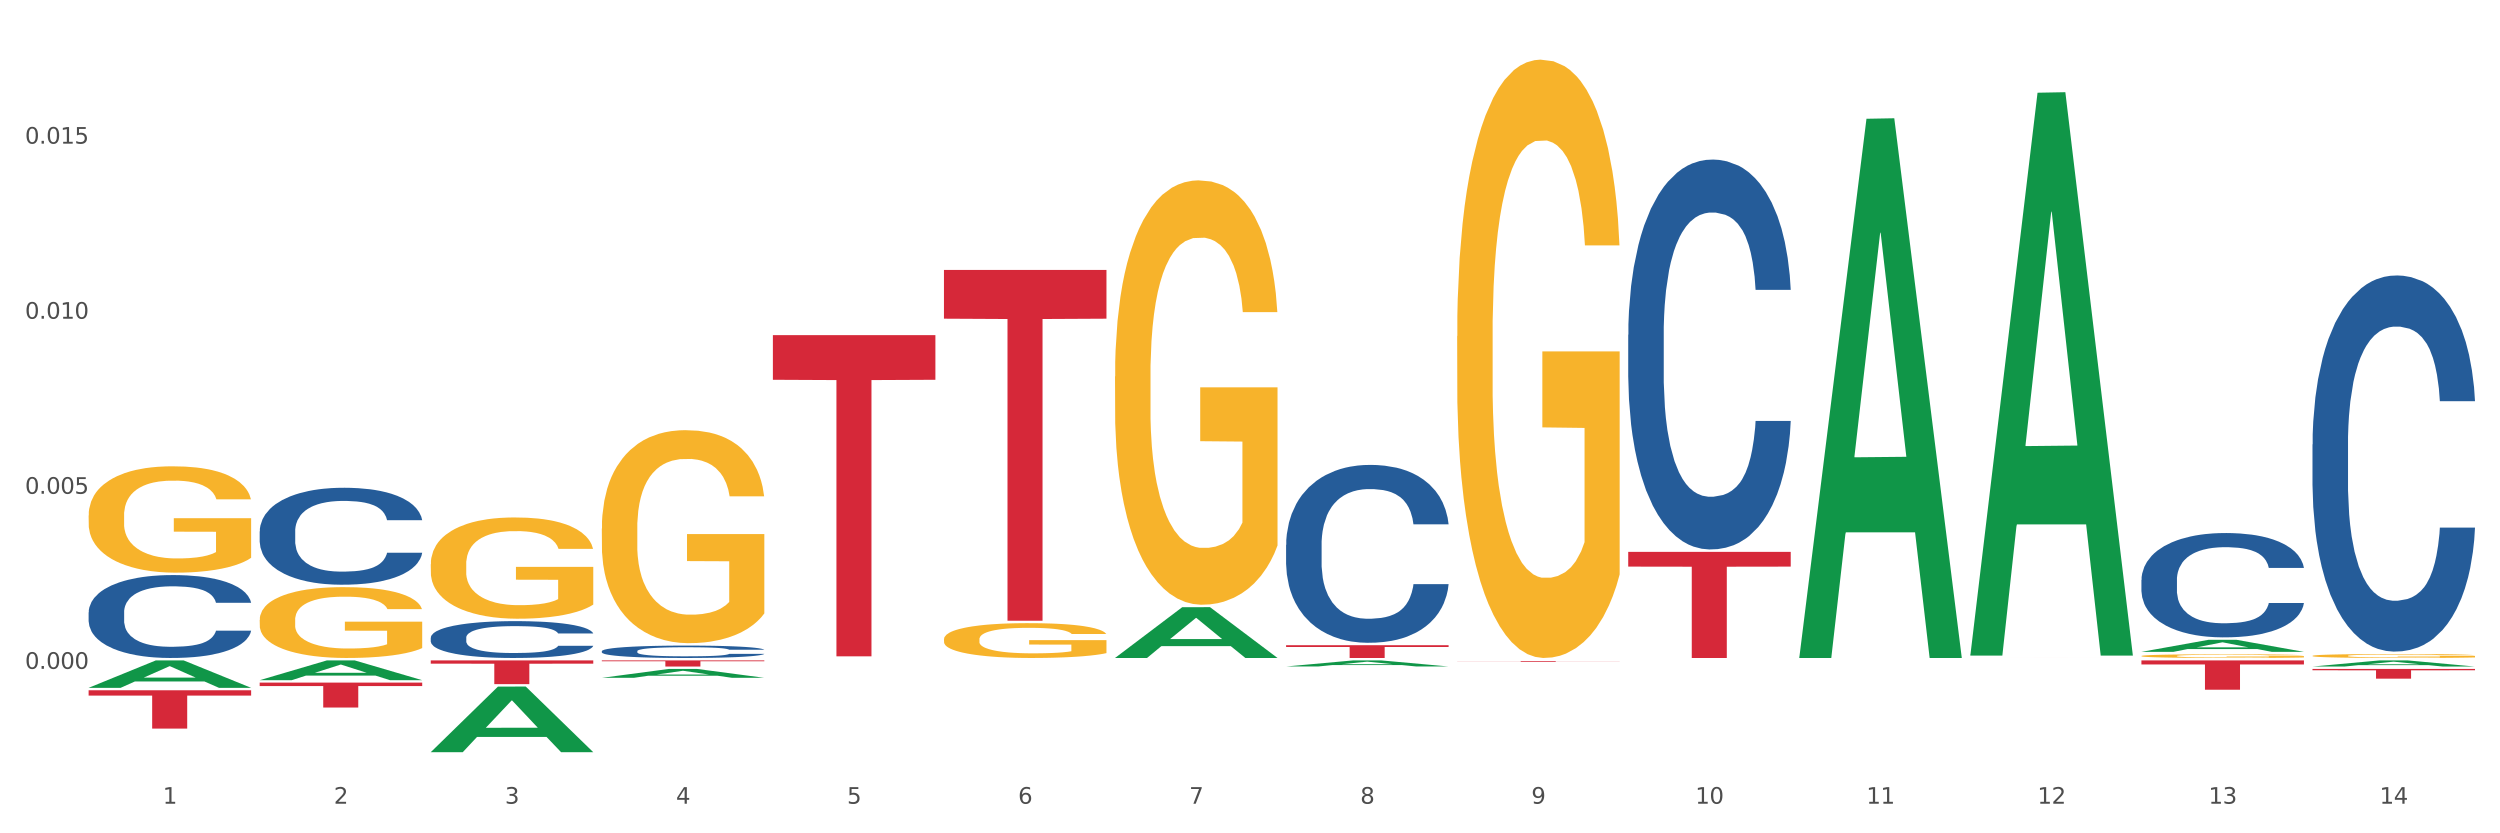
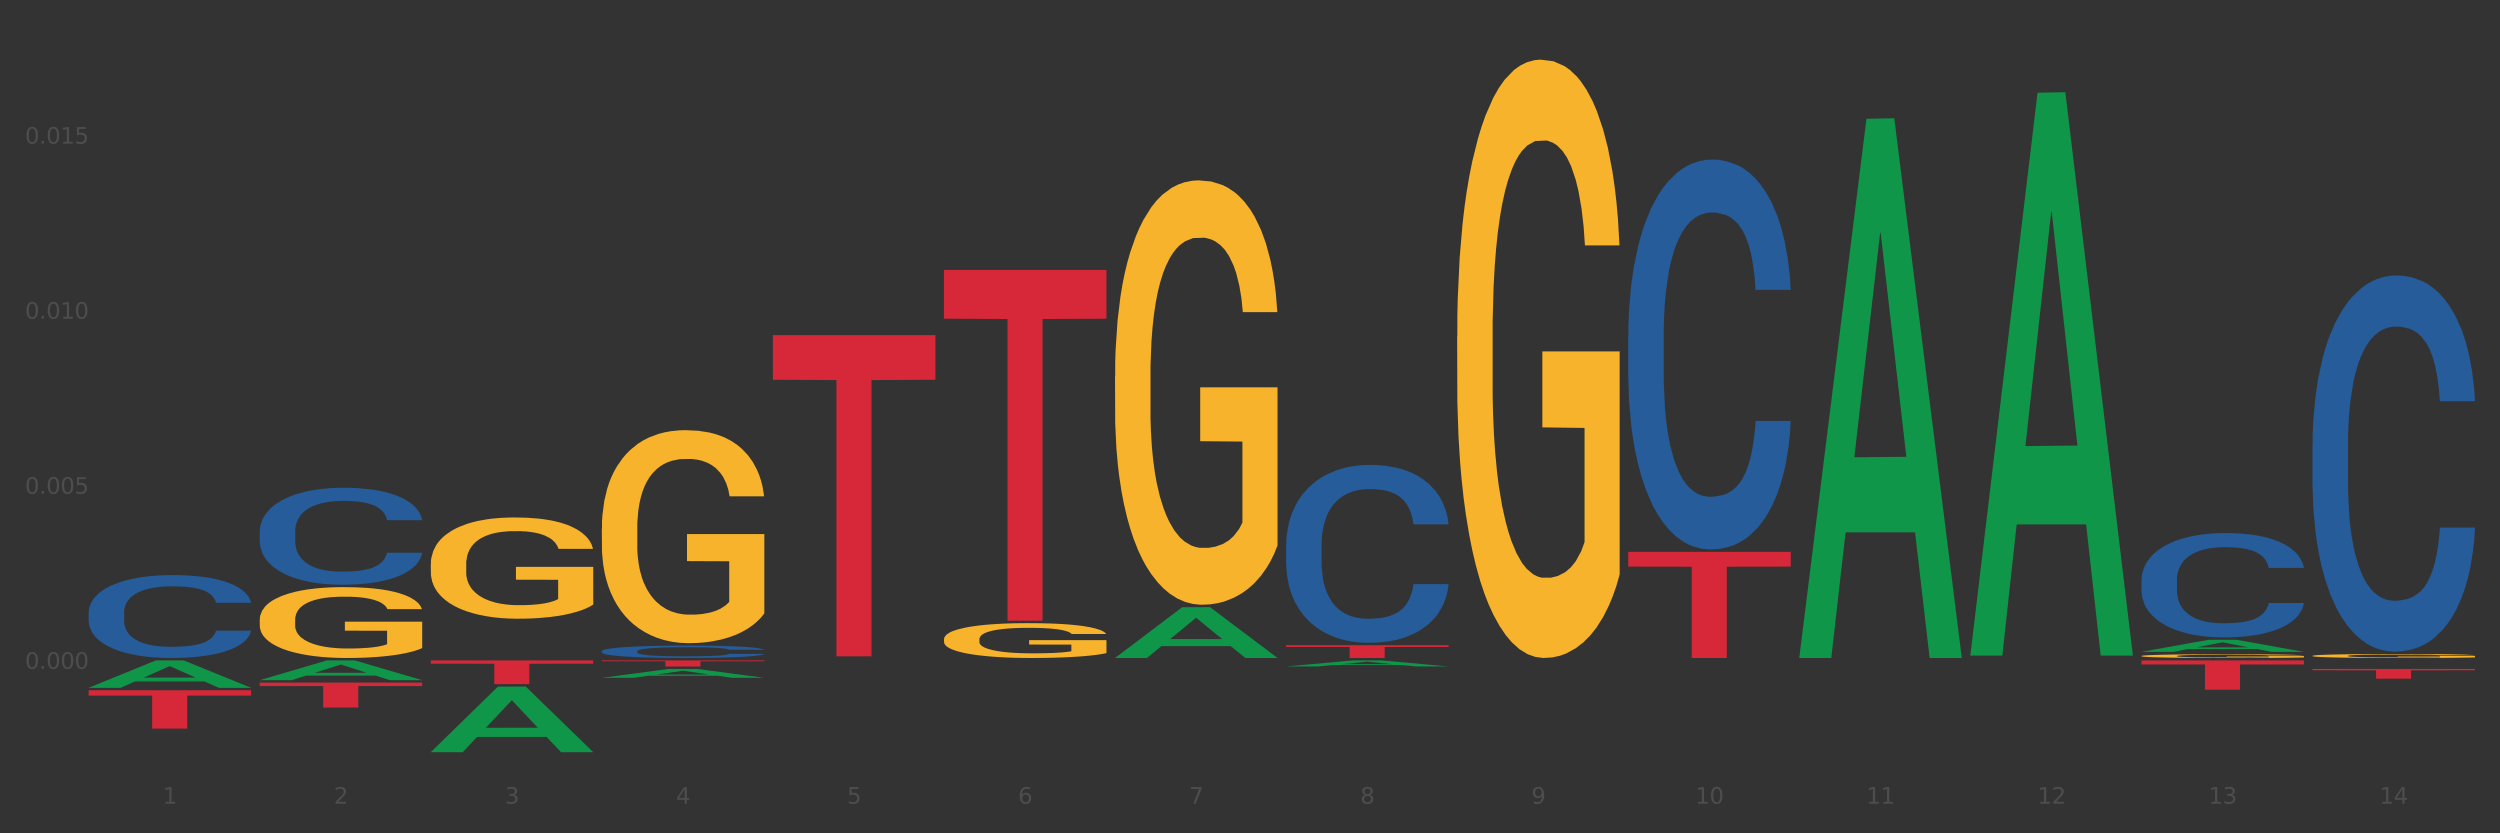
<svg xmlns="http://www.w3.org/2000/svg" xmlns:xlink="http://www.w3.org/1999/xlink" width="1080pt" height="360pt" viewBox="0 0 1080 360" version="1.1">
  <rect x="0" y="0" width="1080" height="360" fill="#333333" stroke="none" />
  <defs>
    <style type="text/css">*{stroke-linejoin: round; stroke-linecap: butt}</style>
  </defs>
  <g id="figure_1">
    <g id="patch_1">
-       <path d="M 0 360  L 1080 360  L 1080 0  L 0 0  z " style="fill: #ffffff; stroke: #ffffff; stroke-linejoin: miter" />
-     </g>
+       </g>
    <g id="axes_1">
      <g id="matplotlib.axis_1">
        <g id="xtick_1">
          <g id="text_1">
            <g style="fill: #4d4d4d" transform="translate(70.332 347.204) scale(0.096 -0.096)">
              <defs>
                <path id="DejaVuSans-31" d="M 794 531  L 1825 531  L 1825 4091  L 703 3866  L 703 4441  L 1819 4666  L 2450 4666  L 2450 531  L 3481 531  L 3481 0  L 794 0  L 794 531  z " transform="scale(0.016)" />
              </defs>
              <use xlink:href="#DejaVuSans-31" />
            </g>
          </g>
        </g>
        <g id="xtick_2">
          <g id="text_2">
            <g style="fill: #4d4d4d" transform="translate(144.233 347.204) scale(0.096 -0.096)">
              <defs>
                <path id="DejaVuSans-32" d="M 1228 531  L 3431 531  L 3431 0  L 469 0  L 469 531  Q 828 903 1448 1529  Q 2069 2156 2228 2338  Q 2531 2678 2651 2914  Q 2772 3150 2772 3378  Q 2772 3750 2511 3984  Q 2250 4219 1831 4219  Q 1534 4219 1204 4116  Q 875 4013 500 3803  L 500 4441  Q 881 4594 1212 4672  Q 1544 4750 1819 4750  Q 2544 4750 2975 4387  Q 3406 4025 3406 3419  Q 3406 3131 3298 2873  Q 3191 2616 2906 2266  Q 2828 2175 2409 1742  Q 1991 1309 1228 531  z " transform="scale(0.016)" />
              </defs>
              <use xlink:href="#DejaVuSans-32" />
            </g>
          </g>
        </g>
        <g id="xtick_3">
          <g id="text_3">
            <g style="fill: #4d4d4d" transform="translate(218.134 347.204) scale(0.096 -0.096)">
              <defs>
                <path id="DejaVuSans-33" d="M 2597 2516  Q 3050 2419 3304 2112  Q 3559 1806 3559 1356  Q 3559 666 3084 287  Q 2609 -91 1734 -91  Q 1441 -91 1130 -33  Q 819 25 488 141  L 488 750  Q 750 597 1062 519  Q 1375 441 1716 441  Q 2309 441 2620 675  Q 2931 909 2931 1356  Q 2931 1769 2642 2001  Q 2353 2234 1838 2234  L 1294 2234  L 1294 2753  L 1863 2753  Q 2328 2753 2575 2939  Q 2822 3125 2822 3475  Q 2822 3834 2567 4026  Q 2313 4219 1838 4219  Q 1578 4219 1281 4162  Q 984 4106 628 3988  L 628 4550  Q 988 4650 1302 4700  Q 1616 4750 1894 4750  Q 2613 4750 3031 4423  Q 3450 4097 3450 3541  Q 3450 3153 3228 2886  Q 3006 2619 2597 2516  z " transform="scale(0.016)" />
              </defs>
              <use xlink:href="#DejaVuSans-33" />
            </g>
          </g>
        </g>
        <g id="xtick_4">
          <g id="text_4">
            <g style="fill: #4d4d4d" transform="translate(292.034 347.204) scale(0.096 -0.096)">
              <defs>
                <path id="DejaVuSans-34" d="M 2419 4116  L 825 1625  L 2419 1625  L 2419 4116  z M 2253 4666  L 3047 4666  L 3047 1625  L 3713 1625  L 3713 1100  L 3047 1100  L 3047 0  L 2419 0  L 2419 1100  L 313 1100  L 313 1709  L 2253 4666  z " transform="scale(0.016)" />
              </defs>
              <use xlink:href="#DejaVuSans-34" />
            </g>
          </g>
        </g>
        <g id="xtick_5">
          <g id="text_5">
            <g style="fill: #4d4d4d" transform="translate(365.935 347.204) scale(0.096 -0.096)">
              <defs>
                <path id="DejaVuSans-35" d="M 691 4666  L 3169 4666  L 3169 4134  L 1269 4134  L 1269 2991  Q 1406 3038 1543 3061  Q 1681 3084 1819 3084  Q 2600 3084 3056 2656  Q 3513 2228 3513 1497  Q 3513 744 3044 326  Q 2575 -91 1722 -91  Q 1428 -91 1123 -41  Q 819 9 494 109  L 494 744  Q 775 591 1075 516  Q 1375 441 1709 441  Q 2250 441 2565 725  Q 2881 1009 2881 1497  Q 2881 1984 2565 2268  Q 2250 2553 1709 2553  Q 1456 2553 1204 2497  Q 953 2441 691 2322  L 691 4666  z " transform="scale(0.016)" />
              </defs>
              <use xlink:href="#DejaVuSans-35" />
            </g>
          </g>
        </g>
        <g id="xtick_6">
          <g id="text_6">
            <g style="fill: #4d4d4d" transform="translate(439.836 347.204) scale(0.096 -0.096)">
              <defs>
                <path id="DejaVuSans-36" d="M 2113 2584  Q 1688 2584 1439 2293  Q 1191 2003 1191 1497  Q 1191 994 1439 701  Q 1688 409 2113 409  Q 2538 409 2786 701  Q 3034 994 3034 1497  Q 3034 2003 2786 2293  Q 2538 2584 2113 2584  z M 3366 4563  L 3366 3988  Q 3128 4100 2886 4159  Q 2644 4219 2406 4219  Q 1781 4219 1451 3797  Q 1122 3375 1075 2522  Q 1259 2794 1537 2939  Q 1816 3084 2150 3084  Q 2853 3084 3261 2657  Q 3669 2231 3669 1497  Q 3669 778 3244 343  Q 2819 -91 2113 -91  Q 1303 -91 875 529  Q 447 1150 447 2328  Q 447 3434 972 4092  Q 1497 4750 2381 4750  Q 2619 4750 2861 4703  Q 3103 4656 3366 4563  z " transform="scale(0.016)" />
              </defs>
              <use xlink:href="#DejaVuSans-36" />
            </g>
          </g>
        </g>
        <g id="xtick_7">
          <g id="text_7">
            <g style="fill: #4d4d4d" transform="translate(513.737 347.204) scale(0.096 -0.096)">
              <defs>
                <path id="DejaVuSans-37" d="M 525 4666  L 3525 4666  L 3525 4397  L 1831 0  L 1172 0  L 2766 4134  L 525 4134  L 525 4666  z " transform="scale(0.016)" />
              </defs>
              <use xlink:href="#DejaVuSans-37" />
            </g>
          </g>
        </g>
        <g id="xtick_8">
          <g id="text_8">
            <g style="fill: #4d4d4d" transform="translate(587.638 347.204) scale(0.096 -0.096)">
              <defs>
                <path id="DejaVuSans-38" d="M 2034 2216  Q 1584 2216 1326 1975  Q 1069 1734 1069 1313  Q 1069 891 1326 650  Q 1584 409 2034 409  Q 2484 409 2743 651  Q 3003 894 3003 1313  Q 3003 1734 2745 1975  Q 2488 2216 2034 2216  z M 1403 2484  Q 997 2584 770 2862  Q 544 3141 544 3541  Q 544 4100 942 4425  Q 1341 4750 2034 4750  Q 2731 4750 3128 4425  Q 3525 4100 3525 3541  Q 3525 3141 3298 2862  Q 3072 2584 2669 2484  Q 3125 2378 3379 2068  Q 3634 1759 3634 1313  Q 3634 634 3220 271  Q 2806 -91 2034 -91  Q 1263 -91 848 271  Q 434 634 434 1313  Q 434 1759 690 2068  Q 947 2378 1403 2484  z M 1172 3481  Q 1172 3119 1398 2916  Q 1625 2713 2034 2713  Q 2441 2713 2670 2916  Q 2900 3119 2900 3481  Q 2900 3844 2670 4047  Q 2441 4250 2034 4250  Q 1625 4250 1398 4047  Q 1172 3844 1172 3481  z " transform="scale(0.016)" />
              </defs>
              <use xlink:href="#DejaVuSans-38" />
            </g>
          </g>
        </g>
        <g id="xtick_9">
          <g id="text_9">
            <g style="fill: #4d4d4d" transform="translate(661.539 347.204) scale(0.096 -0.096)">
              <defs>
                <path id="DejaVuSans-39" d="M 703 97  L 703 672  Q 941 559 1184 500  Q 1428 441 1663 441  Q 2288 441 2617 861  Q 2947 1281 2994 2138  Q 2813 1869 2534 1725  Q 2256 1581 1919 1581  Q 1219 1581 811 2004  Q 403 2428 403 3163  Q 403 3881 828 4315  Q 1253 4750 1959 4750  Q 2769 4750 3195 4129  Q 3622 3509 3622 2328  Q 3622 1225 3098 567  Q 2575 -91 1691 -91  Q 1453 -91 1209 -44  Q 966 3 703 97  z M 1959 2075  Q 2384 2075 2632 2365  Q 2881 2656 2881 3163  Q 2881 3666 2632 3958  Q 2384 4250 1959 4250  Q 1534 4250 1286 3958  Q 1038 3666 1038 3163  Q 1038 2656 1286 2365  Q 1534 2075 1959 2075  z " transform="scale(0.016)" />
              </defs>
              <use xlink:href="#DejaVuSans-39" />
            </g>
          </g>
        </g>
        <g id="xtick_10">
          <g id="text_10">
            <g style="fill: #4d4d4d" transform="translate(732.386 347.204) scale(0.096 -0.096)">
              <defs>
                <path id="DejaVuSans-30" d="M 2034 4250  Q 1547 4250 1301 3770  Q 1056 3291 1056 2328  Q 1056 1369 1301 889  Q 1547 409 2034 409  Q 2525 409 2770 889  Q 3016 1369 3016 2328  Q 3016 3291 2770 3770  Q 2525 4250 2034 4250  z M 2034 4750  Q 2819 4750 3233 4129  Q 3647 3509 3647 2328  Q 3647 1150 3233 529  Q 2819 -91 2034 -91  Q 1250 -91 836 529  Q 422 1150 422 2328  Q 422 3509 836 4129  Q 1250 4750 2034 4750  z " transform="scale(0.016)" />
              </defs>
              <use xlink:href="#DejaVuSans-31" />
              <use xlink:href="#DejaVuSans-30" transform="translate(63.623 0)" />
            </g>
          </g>
        </g>
        <g id="xtick_11">
          <g id="text_11">
            <g style="fill: #4d4d4d" transform="translate(806.287 347.204) scale(0.096 -0.096)">
              <use xlink:href="#DejaVuSans-31" />
              <use xlink:href="#DejaVuSans-31" transform="translate(63.623 0)" />
            </g>
          </g>
        </g>
        <g id="xtick_12">
          <g id="text_12">
            <g style="fill: #4d4d4d" transform="translate(880.187 347.204) scale(0.096 -0.096)">
              <use xlink:href="#DejaVuSans-31" />
              <use xlink:href="#DejaVuSans-32" transform="translate(63.623 0)" />
            </g>
          </g>
        </g>
        <g id="xtick_13">
          <g id="text_13">
            <g style="fill: #4d4d4d" transform="translate(954.088 347.204) scale(0.096 -0.096)">
              <use xlink:href="#DejaVuSans-31" />
              <use xlink:href="#DejaVuSans-33" transform="translate(63.623 0)" />
            </g>
          </g>
        </g>
        <g id="xtick_14">
          <g id="text_14">
            <g style="fill: #4d4d4d" transform="translate(1027.989 347.204) scale(0.096 -0.096)">
              <use xlink:href="#DejaVuSans-31" />
              <use xlink:href="#DejaVuSans-34" transform="translate(63.623 0)" />
            </g>
          </g>
        </g>
        <g id="xtick_15" />
        <g id="xtick_16" />
        <g id="xtick_17" />
        <g id="xtick_18" />
        <g id="xtick_19" />
        <g id="xtick_20" />
        <g id="xtick_21" />
        <g id="xtick_22" />
        <g id="xtick_23" />
        <g id="xtick_24" />
        <g id="xtick_25" />
        <g id="xtick_26" />
        <g id="xtick_27" />
      </g>
      <g id="matplotlib.axis_2">
        <g id="ytick_1">
          <g id="text_15">
            <g style="fill: #4d4d4d" transform="translate(10.8 288.934) scale(0.096 -0.096)">
              <defs>
                <path id="DejaVuSans-2e" d="M 684 794  L 1344 794  L 1344 0  L 684 0  L 684 794  z " transform="scale(0.016)" />
              </defs>
              <use xlink:href="#DejaVuSans-30" />
              <use xlink:href="#DejaVuSans-2e" transform="translate(63.623 0)" />
              <use xlink:href="#DejaVuSans-30" transform="translate(95.41 0)" />
              <use xlink:href="#DejaVuSans-30" transform="translate(159.033 0)" />
              <use xlink:href="#DejaVuSans-30" transform="translate(222.656 0)" />
            </g>
          </g>
        </g>
        <g id="ytick_2">
          <g id="text_16">
            <g style="fill: #4d4d4d" transform="translate(10.8 213.31) scale(0.096 -0.096)">
              <use xlink:href="#DejaVuSans-30" />
              <use xlink:href="#DejaVuSans-2e" transform="translate(63.623 0)" />
              <use xlink:href="#DejaVuSans-30" transform="translate(95.41 0)" />
              <use xlink:href="#DejaVuSans-30" transform="translate(159.033 0)" />
              <use xlink:href="#DejaVuSans-35" transform="translate(222.656 0)" />
            </g>
          </g>
        </g>
        <g id="ytick_3">
          <g id="text_17">
            <g style="fill: #4d4d4d" transform="translate(10.8 137.687) scale(0.096 -0.096)">
              <use xlink:href="#DejaVuSans-30" />
              <use xlink:href="#DejaVuSans-2e" transform="translate(63.623 0)" />
              <use xlink:href="#DejaVuSans-30" transform="translate(95.41 0)" />
              <use xlink:href="#DejaVuSans-31" transform="translate(159.033 0)" />
              <use xlink:href="#DejaVuSans-30" transform="translate(222.656 0)" />
            </g>
          </g>
        </g>
        <g id="ytick_4">
          <g id="text_18">
            <g style="fill: #4d4d4d" transform="translate(10.8 62.063) scale(0.096 -0.096)">
              <use xlink:href="#DejaVuSans-30" />
              <use xlink:href="#DejaVuSans-2e" transform="translate(63.623 0)" />
              <use xlink:href="#DejaVuSans-30" transform="translate(95.41 0)" />
              <use xlink:href="#DejaVuSans-31" transform="translate(159.033 0)" />
              <use xlink:href="#DejaVuSans-35" transform="translate(222.656 0)" />
            </g>
          </g>
        </g>
        <g id="ytick_5" />
        <g id="ytick_6" />
        <g id="ytick_7" />
        <g id="ytick_8" />
        <g id="ytick_9" />
      </g>
      <g id="PolyCollection_1">
        <path d="M 38.283 297.125  L 38.355 297.113  L 67.306 285.298  L 79.321 285.287  L 108.489 297.147  L 94.592 297.147  L 88.296 294.385  L 58.404 294.385  L 58.187 294.43  L 52.107 297.147  L 38.283 297.147  L 38.283 297.125  L 62.167 292.737  L 84.532 292.726  L 73.458 287.815  L 73.314 287.793  L 73.169 287.826  L 62.095 292.726  L 62.167 292.737  L 38.283 297.125  z " clip-path="url(#pa088c25d54)" style="fill: #109648" />
-         <path d="M 186.085 275.481  L 186.168 275.467  L 186.168 275.059  L 186.417 274.507  L 187.33 273.489  L 188.491 272.718  L 190.483 271.817  L 191.562 271.439  L 192.973 271.017  L 195.877 270.334  L 199.196 269.752  L 201.52 269.432  L 203.263 269.229  L 207.163 268.865  L 209.404 268.705  L 211.727 268.574  L 213.719 268.487  L 217.038 268.385  L 219.694 268.342  L 222.764 268.327  L 225.337 268.342  L 228.739 268.4  L 233.718 268.574  L 235.627 268.676  L 238.2 268.851  L 240.855 269.083  L 243.013 269.316  L 245.502 269.65  L 248.075 270.087  L 250.565 270.639  L 252.307 271.148  L 253.718 271.686  L 254.963 272.34  L 255.876 273.053  L 256.291 273.649  L 241.104 273.649  L 240.689 273.111  L 239.859 272.529  L 239.03 272.137  L 238.117 271.817  L 236.706 271.453  L 235.461 271.221  L 233.387 270.945  L 231.478 270.77  L 229.901 270.668  L 227.992 270.581  L 223.926 270.494  L 221.022 270.494  L 219.196 270.523  L 216.955 270.596  L 215.047 270.697  L 212.806 270.872  L 211.063 271.061  L 209.321 271.308  L 208.325 271.483  L 206.831 271.802  L 205.835 272.064  L 204.508 272.515  L 203.761 272.835  L 202.433 273.664  L 201.852 274.274  L 201.603 274.696  L 201.437 275.161  L 201.437 277.429  L 201.935 278.447  L 202.35 278.883  L 203.014 279.378  L 204.259 280.018  L 206.084 280.643  L 207.993 281.094  L 209.57 281.37  L 211.063 281.573  L 212.557 281.733  L 214.383 281.879  L 215.877 281.966  L 218.117 282.053  L 220.773 282.097  L 222.847 282.097  L 227.08 282.024  L 228.988 281.951  L 230.814 281.85  L 232.806 281.69  L 234.382 281.515  L 235.295 281.384  L 236.789 281.108  L 237.951 280.817  L 238.947 280.483  L 239.61 280.192  L 240.357 279.756  L 240.938 279.262  L 241.104 279  L 256.291 279  L 255.959 279.523  L 255.378 280.032  L 254.216 280.716  L 253.303 281.108  L 251.892 281.588  L 250.399 281.995  L 248.324 282.446  L 246.415 282.78  L 244.424 283.071  L 242.266 283.333  L 238.366 283.696  L 236.955 283.798  L 233.967 283.973  L 231.644 284.074  L 228.241 284.176  L 224.756 284.234  L 221.105 284.249  L 217.868 284.22  L 214.3 284.132  L 212.059 284.045  L 209.57 283.914  L 206.665 283.711  L 203.927 283.464  L 201.354 283.173  L 198.947 282.838  L 196.707 282.46  L 193.802 281.835  L 191.645 281.224  L 190.068 280.657  L 188.989 280.178  L 187.91 279.567  L 187.33 279.145  L 186.417 278.127  L 186.085 277.182  L 186.085 275.481  z " clip-path="url(#pa088c25d54)" style="fill: #255c99" />
        <path d="M 259.986 281.299  L 260.069 281.294  L 260.069 281.157  L 260.318 280.971  L 261.23 280.629  L 262.392 280.369  L 264.384 280.066  L 265.463 279.939  L 266.873 279.797  L 269.778 279.567  L 273.097 279.371  L 275.421 279.264  L 277.164 279.195  L 281.064 279.073  L 283.305 279.019  L 285.628 278.975  L 287.62 278.946  L 290.939 278.911  L 293.595 278.897  L 296.665 278.892  L 299.238 278.897  L 302.64 278.916  L 307.619 278.975  L 309.528 279.009  L 312.101 279.068  L 314.756 279.146  L 316.914 279.225  L 319.403 279.337  L 321.976 279.484  L 324.465 279.67  L 326.208 279.841  L 327.619 280.022  L 328.864 280.242  L 329.776 280.482  L 330.191 280.682  L 315.005 280.682  L 314.59 280.501  L 313.76 280.306  L 312.93 280.174  L 312.018 280.066  L 310.607 279.944  L 309.362 279.865  L 307.287 279.772  L 305.379 279.714  L 303.802 279.679  L 301.893 279.65  L 297.827 279.621  L 294.923 279.621  L 293.097 279.631  L 290.856 279.655  L 288.948 279.689  L 286.707 279.748  L 284.964 279.812  L 283.222 279.895  L 282.226 279.953  L 280.732 280.061  L 279.736 280.149  L 278.408 280.301  L 277.662 280.408  L 276.334 280.687  L 275.753 280.893  L 275.504 281.035  L 275.338 281.191  L 275.338 281.954  L 275.836 282.297  L 276.251 282.444  L 276.915 282.61  L 278.159 282.825  L 279.985 283.036  L 281.894 283.187  L 283.471 283.28  L 284.964 283.349  L 286.458 283.402  L 288.284 283.451  L 289.777 283.481  L 292.018 283.51  L 294.674 283.525  L 296.748 283.525  L 300.98 283.5  L 302.889 283.476  L 304.715 283.442  L 306.706 283.388  L 308.283 283.329  L 309.196 283.285  L 310.69 283.192  L 311.852 283.094  L 312.847 282.982  L 313.511 282.884  L 314.258 282.737  L 314.839 282.571  L 315.005 282.483  L 330.191 282.483  L 329.859 282.659  L 329.279 282.83  L 328.117 283.06  L 327.204 283.192  L 325.793 283.354  L 324.299 283.491  L 322.225 283.642  L 320.316 283.755  L 318.324 283.853  L 316.167 283.941  L 312.267 284.063  L 310.856 284.097  L 307.868 284.156  L 305.545 284.19  L 302.142 284.224  L 298.657 284.244  L 295.006 284.249  L 291.769 284.239  L 288.201 284.21  L 285.96 284.18  L 283.471 284.136  L 280.566 284.068  L 277.827 283.985  L 275.255 283.887  L 272.848 283.774  L 270.608 283.647  L 267.703 283.437  L 265.546 283.231  L 263.969 283.04  L 262.89 282.879  L 261.811 282.674  L 261.23 282.532  L 260.318 282.189  L 259.986 281.871  L 259.986 281.299  z " clip-path="url(#pa088c25d54)" style="fill: #255c99" />
        <path d="M 555.589 235.366  L 555.672 235.296  L 555.672 233.331  L 555.921 230.664  L 556.834 225.75  L 557.996 222.03  L 559.987 217.679  L 561.066 215.854  L 562.477 213.819  L 565.381 210.52  L 568.701 207.712  L 571.024 206.168  L 572.767 205.185  L 576.667 203.431  L 578.908 202.659  L 581.232 202.027  L 583.223 201.606  L 586.543 201.115  L 589.198 200.904  L 592.269 200.834  L 594.841 200.904  L 598.244 201.185  L 603.223 202.027  L 605.131 202.518  L 607.704 203.361  L 610.36 204.484  L 612.517 205.607  L 615.007 207.221  L 617.579 209.327  L 620.069 211.994  L 621.812 214.45  L 623.222 217.047  L 624.467 220.206  L 625.38 223.645  L 625.795 226.522  L 610.608 226.522  L 610.194 223.926  L 609.364 221.118  L 608.534 219.223  L 607.621 217.679  L 606.21 215.924  L 604.965 214.801  L 602.891 213.468  L 600.982 212.625  L 599.405 212.134  L 597.497 211.713  L 593.43 211.292  L 590.526 211.292  L 588.7 211.432  L 586.46 211.783  L 584.551 212.274  L 582.31 213.117  L 580.568 214.029  L 578.825 215.222  L 577.829 216.065  L 576.335 217.609  L 575.34 218.872  L 574.012 221.048  L 573.265 222.592  L 571.937 226.593  L 571.356 229.541  L 571.107 231.576  L 570.941 233.822  L 570.941 244.771  L 571.439 249.684  L 571.854 251.79  L 572.518 254.176  L 573.763 257.265  L 575.589 260.283  L 577.497 262.459  L 579.074 263.792  L 580.568 264.775  L 582.061 265.547  L 583.887 266.249  L 585.381 266.67  L 587.621 267.091  L 590.277 267.301  L 592.352 267.301  L 596.584 266.951  L 598.493 266.6  L 600.318 266.108  L 602.31 265.336  L 603.887 264.494  L 604.799 263.862  L 606.293 262.529  L 607.455 261.125  L 608.451 259.511  L 609.115 258.107  L 609.862 256.001  L 610.443 253.615  L 610.608 252.351  L 625.795 252.351  L 625.463 254.878  L 624.882 257.335  L 623.72 260.634  L 622.807 262.529  L 621.397 264.845  L 619.903 266.81  L 617.828 268.986  L 615.92 270.6  L 613.928 272.004  L 611.77 273.267  L 607.87 275.022  L 606.459 275.513  L 603.472 276.356  L 601.148 276.847  L 597.746 277.338  L 594.26 277.619  L 590.609 277.689  L 587.373 277.549  L 583.804 277.128  L 581.564 276.707  L 579.074 276.075  L 576.169 275.092  L 573.431 273.899  L 570.858 272.495  L 568.452 270.881  L 566.211 269.056  L 563.307 266.038  L 561.149 263.09  L 559.572 260.353  L 558.494 258.037  L 557.415 255.089  L 556.834 253.053  L 555.921 248.14  L 555.589 243.578  L 555.589 235.366  z " clip-path="url(#pa088c25d54)" style="fill: #255c99" />
        <path d="M 703.391 144.61  L 703.474 144.456  L 703.474 140.149  L 703.723 134.304  L 704.636 123.536  L 705.797 115.383  L 707.789 105.846  L 708.868 101.846  L 710.279 97.385  L 713.183 90.155  L 716.502 84.002  L 718.826 80.618  L 720.569 78.464  L 724.469 74.619  L 726.71 72.926  L 729.033 71.542  L 731.025 70.619  L 734.344 69.542  L 737 69.081  L 740.07 68.927  L 742.643 69.081  L 746.045 69.696  L 751.024 71.542  L 752.933 72.619  L 755.506 74.465  L 758.161 76.926  L 760.319 79.387  L 762.808 82.925  L 765.381 87.54  L 767.871 93.386  L 769.613 98.77  L 771.024 104.461  L 772.269 111.383  L 773.182 118.921  L 773.597 125.228  L 758.41 125.228  L 757.995 119.536  L 757.165 113.383  L 756.336 109.23  L 755.423 105.846  L 754.012 102  L 752.767 99.539  L 750.693 96.616  L 748.784 94.77  L 747.207 93.693  L 745.298 92.77  L 741.232 91.847  L 738.328 91.847  L 736.502 92.155  L 734.261 92.924  L 732.353 94.001  L 730.112 95.847  L 728.369 97.847  L 726.627 100.462  L 725.631 102.308  L 724.137 105.692  L 723.141 108.461  L 721.814 113.229  L 721.067 116.614  L 719.739 125.382  L 719.158 131.843  L 718.909 136.304  L 718.743 141.226  L 718.743 165.223  L 719.241 175.991  L 719.656 180.606  L 720.32 185.836  L 721.565 192.605  L 723.39 199.219  L 725.299 203.988  L 726.876 206.911  L 728.369 209.064  L 729.863 210.756  L 731.689 212.295  L 733.183 213.218  L 735.423 214.141  L 738.079 214.602  L 740.153 214.602  L 744.386 213.833  L 746.294 213.064  L 748.12 211.987  L 750.112 210.295  L 751.688 208.449  L 752.601 207.064  L 754.095 204.142  L 755.257 201.065  L 756.253 197.527  L 756.916 194.451  L 757.663 189.836  L 758.244 184.606  L 758.41 181.837  L 773.597 181.837  L 773.265 187.374  L 772.684 192.758  L 771.522 199.988  L 770.609 204.142  L 769.198 209.218  L 767.705 213.525  L 765.63 218.294  L 763.721 221.832  L 761.73 224.909  L 759.572 227.677  L 755.672 231.523  L 754.261 232.6  L 751.273 234.446  L 748.95 235.523  L 745.547 236.599  L 742.062 237.215  L 738.411 237.369  L 735.174 237.061  L 731.606 236.138  L 729.365 235.215  L 726.876 233.831  L 723.971 231.677  L 721.233 229.062  L 718.66 225.985  L 716.254 222.447  L 714.013 218.448  L 711.108 211.833  L 708.951 205.372  L 707.374 199.373  L 706.295 194.297  L 705.216 187.836  L 704.636 183.375  L 703.723 172.607  L 703.391 162.608  L 703.391 144.61  z " clip-path="url(#pa088c25d54)" style="fill: #255c99" />
        <path d="M 925.093 250.521  L 925.176 250.48  L 925.176 249.327  L 925.425 247.763  L 926.338 244.881  L 927.5 242.699  L 929.492 240.147  L 930.57 239.076  L 931.981 237.883  L 934.886 235.948  L 938.205 234.301  L 940.529 233.395  L 942.271 232.819  L 946.172 231.79  L 948.412 231.337  L 950.736 230.966  L 952.728 230.719  L 956.047 230.431  L 958.702 230.308  L 961.773 230.267  L 964.346 230.308  L 967.748 230.472  L 972.727 230.966  L 974.636 231.255  L 977.208 231.749  L 979.864 232.407  L 982.021 233.066  L 984.511 234.013  L 987.084 235.248  L 989.573 236.812  L 991.316 238.253  L 992.727 239.776  L 993.971 241.629  L 994.884 243.646  L 995.299 245.334  L 980.113 245.334  L 979.698 243.811  L 978.868 242.164  L 978.038 241.052  L 977.125 240.147  L 975.715 239.118  L 974.47 238.459  L 972.395 237.677  L 970.486 237.183  L 968.91 236.895  L 967.001 236.648  L 962.935 236.401  L 960.03 236.401  L 958.205 236.483  L 955.964 236.689  L 954.055 236.977  L 951.815 237.471  L 950.072 238.006  L 948.329 238.706  L 947.333 239.2  L 945.84 240.106  L 944.844 240.847  L 943.516 242.123  L 942.769 243.029  L 941.441 245.375  L 940.861 247.104  L 940.612 248.298  L 940.446 249.615  L 940.446 256.037  L 940.944 258.919  L 941.359 260.154  L 942.022 261.554  L 943.267 263.365  L 945.093 265.136  L 947.002 266.412  L 948.578 267.194  L 950.072 267.77  L 951.566 268.223  L 953.391 268.635  L 954.885 268.882  L 957.126 269.129  L 959.781 269.252  L 961.856 269.252  L 966.088 269.046  L 967.997 268.841  L 969.823 268.552  L 971.814 268.1  L 973.391 267.606  L 974.304 267.235  L 975.798 266.453  L 976.959 265.63  L 977.955 264.683  L 978.619 263.859  L 979.366 262.624  L 979.947 261.225  L 980.113 260.484  L 995.299 260.484  L 994.967 261.966  L 994.386 263.406  L 993.225 265.341  L 992.312 266.453  L 990.901 267.811  L 989.407 268.964  L 987.333 270.24  L 985.424 271.187  L 983.432 272.01  L 981.275 272.751  L 977.374 273.781  L 975.963 274.069  L 972.976 274.563  L 970.652 274.851  L 967.25 275.139  L 963.765 275.304  L 960.113 275.345  L 956.877 275.263  L 953.308 275.016  L 951.068 274.769  L 948.578 274.398  L 945.674 273.822  L 942.935 273.122  L 940.363 272.299  L 937.956 271.352  L 935.715 270.281  L 932.811 268.511  L 930.653 266.782  L 929.077 265.177  L 927.998 263.818  L 926.919 262.089  L 926.338 260.895  L 925.425 258.014  L 925.093 255.338  L 925.093 250.521  z " clip-path="url(#pa088c25d54)" style="fill: #255c99" />
        <path d="M 998.994 192.009  L 999.077 191.86  L 999.077 187.705  L 999.326 182.066  L 1000.239 171.678  L 1001.401 163.813  L 1003.392 154.612  L 1004.471 150.754  L 1005.882 146.45  L 1008.786 139.475  L 1012.106 133.539  L 1014.43 130.274  L 1016.172 128.197  L 1020.073 124.487  L 1022.313 122.855  L 1024.637 121.519  L 1026.628 120.629  L 1029.948 119.59  L 1032.603 119.145  L 1035.674 118.996  L 1038.246 119.145  L 1041.649 119.738  L 1046.628 121.519  L 1048.537 122.558  L 1051.109 124.339  L 1053.765 126.713  L 1055.922 129.087  L 1058.412 132.5  L 1060.984 136.952  L 1063.474 142.592  L 1065.217 147.786  L 1066.627 153.276  L 1067.872 159.954  L 1068.785 167.226  L 1069.2 173.31  L 1054.014 173.31  L 1053.599 167.82  L 1052.769 161.884  L 1051.939 157.877  L 1051.026 154.612  L 1049.615 150.902  L 1048.371 148.528  L 1046.296 145.708  L 1044.387 143.927  L 1042.811 142.888  L 1040.902 141.998  L 1036.836 141.108  L 1033.931 141.108  L 1032.105 141.404  L 1029.865 142.146  L 1027.956 143.185  L 1025.716 144.966  L 1023.973 146.895  L 1022.23 149.418  L 1021.234 151.199  L 1019.741 154.464  L 1018.745 157.135  L 1017.417 161.735  L 1016.67 165  L 1015.342 173.459  L 1014.761 179.692  L 1014.512 183.995  L 1014.347 188.744  L 1014.347 211.894  L 1014.844 222.282  L 1015.259 226.734  L 1015.923 231.78  L 1017.168 238.31  L 1018.994 244.691  L 1020.902 249.291  L 1022.479 252.111  L 1023.973 254.188  L 1025.467 255.821  L 1027.292 257.305  L 1028.786 258.195  L 1031.027 259.086  L 1033.682 259.531  L 1035.757 259.531  L 1039.989 258.789  L 1041.898 258.047  L 1043.723 257.008  L 1045.715 255.376  L 1047.292 253.595  L 1048.205 252.259  L 1049.698 249.44  L 1050.86 246.472  L 1051.856 243.058  L 1052.52 240.09  L 1053.267 235.638  L 1053.848 230.593  L 1054.014 227.922  L 1069.2 227.922  L 1068.868 233.264  L 1068.287 238.458  L 1067.125 245.433  L 1066.213 249.44  L 1064.802 254.337  L 1063.308 258.492  L 1061.233 263.092  L 1059.325 266.506  L 1057.333 269.474  L 1055.175 272.145  L 1051.275 275.855  L 1049.864 276.894  L 1046.877 278.674  L 1044.553 279.713  L 1041.151 280.752  L 1037.665 281.346  L 1034.014 281.494  L 1030.778 281.197  L 1027.209 280.307  L 1024.969 279.416  L 1022.479 278.081  L 1019.575 276.003  L 1016.836 273.48  L 1014.264 270.512  L 1011.857 267.099  L 1009.616 263.241  L 1006.712 256.86  L 1004.554 250.627  L 1002.977 244.839  L 1001.899 239.942  L 1000.82 233.709  L 1000.239 229.406  L 999.326 219.018  L 998.994 209.372  L 998.994 192.009  z " clip-path="url(#pa088c25d54)" style="fill: #255c99" />
        <path d="M 112.184 267.785  L 112.267 267.757  L 112.267 266.75  L 112.433 265.884  L 113.261 263.787  L 114.505 262.054  L 115.416 261.132  L 116.328 260.377  L 117.406 259.622  L 118.732 258.84  L 121.136 257.694  L 122.628 257.107  L 124.451 256.492  L 127.767 255.597  L 130.17 255.094  L 132.657 254.675  L 136.719 254.172  L 139.371 253.948  L 142.189 253.78  L 145.588 253.669  L 148.157 253.641  L 153.793 253.724  L 158.601 253.976  L 160.922 254.172  L 163.906 254.507  L 165.481 254.731  L 168.05 255.178  L 170.703 255.765  L 172.526 256.268  L 175.261 257.219  L 177.334 258.169  L 179.24 259.343  L 180.235 260.154  L 180.981 260.908  L 181.644 261.775  L 182.307 263.144  L 167.387 263.144  L 166.807 262.166  L 165.895 261.244  L 164.569 260.349  L 163.408 259.79  L 161.419 259.091  L 159.596 258.644  L 157.689 258.309  L 155.368 258.029  L 153.545 257.889  L 150.975 257.778  L 145.919 257.806  L 142.521 258.029  L 140.2 258.309  L 138.708 258.56  L 137.382 258.84  L 135.89 259.231  L 134.149 259.818  L 132.906 260.349  L 131.662 261.02  L 130.668 261.691  L 129.756 262.474  L 129.01 263.312  L 128.43 264.179  L 127.933 265.241  L 127.518 267.002  L 127.518 270.831  L 127.684 271.698  L 128.098 272.844  L 128.596 273.711  L 129.424 274.745  L 130.17 275.444  L 131.58 276.45  L 133.154 277.289  L 134.398 277.82  L 135.641 278.267  L 137.796 278.882  L 140.2 279.385  L 142.272 279.693  L 145.09 279.972  L 146.997 280.084  L 148.654 280.14  L 152.716 280.14  L 155.617 280.056  L 158.85 279.86  L 161.336 279.609  L 163.408 279.301  L 165.729 278.798  L 167.221 278.323  L 167.221 272.481  L 148.986 272.453  L 148.986 268.567  L 182.39 268.567  L 182.39 279.972  L 180.981 280.559  L 179.406 281.09  L 177.748 281.565  L 175.261 282.152  L 172.277 282.711  L 169.625 283.103  L 166.807 283.438  L 163.491 283.746  L 159.181 284.025  L 156.529 284.137  L 153.213 284.221  L 149.318 284.249  L 145.919 284.193  L 142.604 284.053  L 139.122 283.802  L 135.724 283.438  L 133.154 283.075  L 130.585 282.628  L 127.85 282.041  L 125.695 281.481  L 124.037 280.978  L 122.213 280.335  L 120.224 279.497  L 118.732 278.742  L 117.406 277.959  L 115.997 276.953  L 115.002 276.087  L 114.007 274.996  L 113.427 274.186  L 112.764 272.928  L 112.267 271.167  L 112.184 267.785  z " clip-path="url(#pa088c25d54)" style="fill: #f7b32b" />
        <path d="M 186.085 243.757  L 186.168 243.717  L 186.168 242.278  L 186.333 241.04  L 187.162 238.043  L 188.406 235.566  L 189.317 234.248  L 190.229 233.169  L 191.307 232.09  L 192.633 230.971  L 195.037 229.333  L 196.529 228.494  L 198.352 227.615  L 201.668 226.337  L 204.071 225.618  L 206.558 225.018  L 210.619 224.299  L 213.272 223.979  L 216.09 223.74  L 219.488 223.58  L 222.058 223.54  L 227.694 223.66  L 232.502 224.019  L 234.823 224.299  L 237.807 224.779  L 239.381 225.098  L 241.951 225.737  L 244.603 226.576  L 246.427 227.296  L 249.162 228.654  L 251.234 230.012  L 253.141 231.691  L 254.135 232.849  L 254.881 233.928  L 255.545 235.166  L 256.208 237.124  L 241.288 237.124  L 240.708 235.726  L 239.796 234.407  L 238.47 233.129  L 237.309 232.33  L 235.32 231.331  L 233.496 230.692  L 231.59 230.212  L 229.269 229.813  L 227.446 229.613  L 224.876 229.453  L 219.82 229.493  L 216.422 229.813  L 214.101 230.212  L 212.609 230.572  L 211.283 230.971  L 209.791 231.531  L 208.05 232.37  L 206.807 233.129  L 205.563 234.088  L 204.569 235.047  L 203.657 236.165  L 202.911 237.364  L 202.331 238.603  L 201.833 240.121  L 201.419 242.638  L 201.419 248.111  L 201.585 249.35  L 201.999 250.988  L 202.496 252.227  L 203.325 253.705  L 204.071 254.704  L 205.48 256.142  L 207.055 257.341  L 208.299 258.1  L 209.542 258.739  L 211.697 259.618  L 214.101 260.337  L 216.173 260.777  L 218.991 261.176  L 220.898 261.336  L 222.555 261.416  L 226.617 261.416  L 229.518 261.296  L 232.75 261.016  L 235.237 260.657  L 237.309 260.217  L 239.63 259.498  L 241.122 258.819  L 241.122 250.469  L 222.887 250.429  L 222.887 244.875  L 256.291 244.875  L 256.291 261.176  L 254.881 262.015  L 253.307 262.774  L 251.649 263.454  L 249.162 264.293  L 246.178 265.092  L 243.526 265.651  L 240.708 266.131  L 237.392 266.57  L 233.082 266.97  L 230.43 267.129  L 227.114 267.249  L 223.218 267.289  L 219.82 267.209  L 216.504 267.01  L 213.023 266.65  L 209.625 266.131  L 207.055 265.611  L 204.486 264.972  L 201.75 264.133  L 199.595 263.334  L 197.938 262.615  L 196.114 261.696  L 194.125 260.497  L 192.633 259.418  L 191.307 258.3  L 189.898 256.861  L 188.903 255.623  L 187.908 254.065  L 187.328 252.906  L 186.665 251.108  L 186.168 248.591  L 186.085 243.757  z " clip-path="url(#pa088c25d54)" style="fill: #f7b32b" />
        <path d="M 259.986 228.354  L 260.068 228.27  L 260.068 225.245  L 260.234 222.639  L 261.063 216.336  L 262.306 211.126  L 263.218 208.353  L 264.13 206.083  L 265.208 203.814  L 266.534 201.461  L 268.937 198.016  L 270.429 196.251  L 272.253 194.402  L 275.568 191.713  L 277.972 190.2  L 280.459 188.939  L 284.52 187.427  L 287.173 186.754  L 289.991 186.25  L 293.389 185.914  L 295.959 185.83  L 301.595 186.082  L 306.403 186.838  L 308.724 187.427  L 311.707 188.435  L 313.282 189.107  L 315.852 190.452  L 318.504 192.217  L 320.328 193.73  L 323.063 196.587  L 325.135 199.444  L 327.042 202.974  L 328.036 205.411  L 328.782 207.68  L 329.445 210.285  L 330.109 214.403  L 315.189 214.403  L 314.609 211.462  L 313.697 208.689  L 312.371 205.999  L 311.21 204.319  L 309.221 202.218  L 307.397 200.873  L 305.491 199.864  L 303.17 199.024  L 301.347 198.604  L 298.777 198.268  L 293.721 198.352  L 290.322 199.024  L 288.002 199.864  L 286.51 200.621  L 285.183 201.461  L 283.691 202.638  L 281.951 204.403  L 280.707 205.999  L 279.464 208.016  L 278.47 210.033  L 277.558 212.386  L 276.812 214.908  L 276.232 217.513  L 275.734 220.706  L 275.32 226.001  L 275.32 237.514  L 275.486 240.12  L 275.9 243.565  L 276.397 246.171  L 277.226 249.28  L 277.972 251.381  L 279.381 254.407  L 280.956 256.928  L 282.199 258.524  L 283.443 259.869  L 285.598 261.718  L 288.002 263.231  L 290.074 264.155  L 292.892 264.996  L 294.798 265.332  L 296.456 265.5  L 300.518 265.5  L 303.419 265.248  L 306.651 264.659  L 309.138 263.903  L 311.21 262.979  L 313.531 261.466  L 315.023 260.037  L 315.023 242.473  L 296.788 242.389  L 296.788 230.707  L 330.191 230.707  L 330.191 264.996  L 328.782 266.76  L 327.207 268.357  L 325.55 269.786  L 323.063 271.551  L 320.079 273.232  L 317.427 274.408  L 314.609 275.417  L 311.293 276.341  L 306.983 277.181  L 304.33 277.518  L 301.015 277.77  L 297.119 277.854  L 293.721 277.686  L 290.405 277.265  L 286.924 276.509  L 283.526 275.417  L 280.956 274.324  L 278.387 272.979  L 275.651 271.215  L 273.496 269.534  L 271.839 268.021  L 270.015 266.088  L 268.026 263.567  L 266.534 261.298  L 265.208 258.945  L 263.798 255.919  L 262.804 253.314  L 261.809 250.036  L 261.229 247.599  L 260.566 243.817  L 260.068 238.523  L 259.986 228.354  z " clip-path="url(#pa088c25d54)" style="fill: #f7b32b" />
        <path d="M 407.787 276.156  L 407.87 276.142  L 407.87 275.647  L 408.036 275.221  L 408.865 274.191  L 410.108 273.339  L 411.02 272.885  L 411.932 272.514  L 413.009 272.143  L 414.335 271.759  L 416.739 271.195  L 418.231 270.907  L 420.055 270.604  L 423.37 270.165  L 425.774 269.917  L 428.261 269.711  L 432.322 269.464  L 434.974 269.354  L 437.793 269.272  L 441.191 269.217  L 443.761 269.203  L 449.397 269.244  L 454.204 269.368  L 456.525 269.464  L 459.509 269.629  L 461.084 269.739  L 463.654 269.959  L 466.306 270.247  L 468.129 270.495  L 470.865 270.962  L 472.937 271.429  L 474.843 272.006  L 475.838 272.404  L 476.584 272.775  L 477.247 273.201  L 477.91 273.875  L 462.99 273.875  L 462.41 273.394  L 461.498 272.94  L 460.172 272.501  L 459.012 272.226  L 457.023 271.882  L 455.199 271.663  L 453.293 271.498  L 450.972 271.36  L 449.148 271.292  L 446.579 271.237  L 441.523 271.25  L 438.124 271.36  L 435.803 271.498  L 434.311 271.621  L 432.985 271.759  L 431.493 271.951  L 429.753 272.24  L 428.509 272.501  L 427.266 272.83  L 426.271 273.16  L 425.359 273.545  L 424.613 273.957  L 424.033 274.383  L 423.536 274.905  L 423.122 275.771  L 423.122 277.653  L 423.287 278.079  L 423.702 278.643  L 424.199 279.069  L 425.028 279.577  L 425.774 279.921  L 427.183 280.415  L 428.758 280.827  L 430.001 281.088  L 431.244 281.308  L 433.4 281.611  L 435.803 281.858  L 437.876 282.009  L 440.694 282.147  L 442.6 282.201  L 444.258 282.229  L 448.319 282.229  L 451.22 282.188  L 454.453 282.092  L 456.94 281.968  L 459.012 281.817  L 461.333 281.569  L 462.825 281.336  L 462.825 278.464  L 444.589 278.45  L 444.589 276.54  L 477.993 276.54  L 477.993 282.147  L 476.584 282.435  L 475.009 282.696  L 473.351 282.93  L 470.865 283.218  L 467.881 283.493  L 465.228 283.685  L 462.41 283.85  L 459.095 284.001  L 454.785 284.139  L 452.132 284.194  L 448.817 284.235  L 444.921 284.249  L 441.523 284.221  L 438.207 284.153  L 434.726 284.029  L 431.327 283.85  L 428.758 283.672  L 426.188 283.452  L 423.453 283.163  L 421.298 282.888  L 419.64 282.641  L 417.817 282.325  L 415.827 281.913  L 414.335 281.542  L 413.009 281.157  L 411.6 280.663  L 410.605 280.237  L 409.611 279.701  L 409.031 279.302  L 408.368 278.684  L 407.87 277.818  L 407.787 276.156  z " clip-path="url(#pa088c25d54)" style="fill: #f7b32b" />
        <path d="M 481.688 162.632  L 481.771 162.465  L 481.771 156.437  L 481.937 151.247  L 482.766 138.689  L 484.009 128.308  L 484.921 122.782  L 485.833 118.261  L 486.91 113.74  L 488.236 109.052  L 490.64 102.187  L 492.132 98.671  L 493.956 94.987  L 497.271 89.629  L 499.675 86.615  L 502.161 84.104  L 506.223 81.09  L 508.875 79.751  L 511.693 78.746  L 515.092 78.076  L 517.661 77.909  L 523.298 78.411  L 528.105 79.918  L 530.426 81.09  L 533.41 83.099  L 534.985 84.439  L 537.554 87.118  L 540.207 90.634  L 542.03 93.648  L 544.766 99.341  L 546.838 105.034  L 548.744 112.066  L 549.739 116.922  L 550.485 121.443  L 551.148 126.633  L 551.811 134.838  L 536.891 134.838  L 536.311 128.977  L 535.399 123.452  L 534.073 118.094  L 532.913 114.745  L 530.923 110.559  L 529.1 107.88  L 527.193 105.871  L 524.873 104.196  L 523.049 103.359  L 520.48 102.69  L 515.423 102.857  L 512.025 104.196  L 509.704 105.871  L 508.212 107.378  L 506.886 109.052  L 505.394 111.396  L 503.653 114.913  L 502.41 118.094  L 501.167 122.112  L 500.172 126.131  L 499.26 130.819  L 498.514 135.842  L 497.934 141.033  L 497.437 147.395  L 497.022 157.944  L 497.022 180.883  L 497.188 186.074  L 497.603 192.939  L 498.1 198.129  L 498.929 204.324  L 499.675 208.51  L 501.084 214.538  L 502.659 219.561  L 503.902 222.743  L 505.145 225.422  L 507.3 229.105  L 509.704 232.119  L 511.776 233.961  L 514.595 235.635  L 516.501 236.305  L 518.159 236.64  L 522.22 236.64  L 525.121 236.138  L 528.354 234.966  L 530.841 233.459  L 532.913 231.617  L 535.234 228.603  L 536.726 225.756  L 536.726 190.762  L 518.49 190.594  L 518.49 167.321  L 551.894 167.321  L 551.894 235.635  L 550.485 239.151  L 548.91 242.333  L 547.252 245.179  L 544.766 248.695  L 541.782 252.044  L 539.129 254.388  L 536.311 256.398  L 532.996 258.239  L 528.685 259.914  L 526.033 260.584  L 522.718 261.086  L 518.822 261.253  L 515.423 260.918  L 512.108 260.081  L 508.627 258.574  L 505.228 256.398  L 502.659 254.221  L 500.089 251.542  L 497.354 248.026  L 495.199 244.677  L 493.541 241.663  L 491.718 237.812  L 489.728 232.789  L 488.236 228.268  L 486.91 223.58  L 485.501 217.552  L 484.506 212.361  L 483.512 205.831  L 482.931 200.976  L 482.268 193.441  L 481.771 182.892  L 481.688 162.632  z " clip-path="url(#pa088c25d54)" style="fill: #f7b32b" />
        <path d="M 629.49 145.208  L 629.573 144.971  L 629.573 136.473  L 629.739 129.155  L 630.567 111.45  L 631.811 96.815  L 632.722 89.024  L 633.634 82.651  L 634.712 76.277  L 636.038 69.667  L 638.442 59.989  L 639.934 55.031  L 641.757 49.838  L 645.073 42.284  L 647.476 38.035  L 649.963 34.494  L 654.025 30.245  L 656.677 28.356  L 659.495 26.94  L 662.894 25.996  L 665.463 25.759  L 671.099 26.468  L 675.907 28.592  L 678.228 30.245  L 681.212 33.077  L 682.787 34.966  L 685.356 38.743  L 688.009 43.7  L 689.832 47.949  L 692.567 55.976  L 694.64 64.002  L 696.546 73.916  L 697.541 80.762  L 698.287 87.136  L 698.95 94.454  L 699.613 106.021  L 684.693 106.021  L 684.113 97.759  L 683.201 89.969  L 681.875 82.415  L 680.714 77.693  L 678.725 71.792  L 676.902 68.015  L 674.995 65.182  L 672.674 62.821  L 670.851 61.641  L 668.281 60.697  L 663.225 60.933  L 659.827 62.821  L 657.506 65.182  L 656.014 67.307  L 654.688 69.667  L 653.196 72.972  L 651.455 77.929  L 650.212 82.415  L 648.968 88.08  L 647.974 93.746  L 647.062 100.355  L 646.316 107.437  L 645.736 114.755  L 645.239 123.726  L 644.824 138.598  L 644.824 170.938  L 644.99 178.256  L 645.404 187.935  L 645.902 195.253  L 646.731 203.987  L 647.476 209.889  L 648.886 218.387  L 650.46 225.469  L 651.704 229.954  L 652.947 233.731  L 655.102 238.925  L 657.506 243.174  L 659.578 245.77  L 662.396 248.131  L 664.303 249.075  L 665.96 249.547  L 670.022 249.547  L 672.923 248.839  L 676.156 247.187  L 678.642 245.062  L 680.714 242.466  L 683.035 238.216  L 684.527 234.203  L 684.527 184.866  L 666.292 184.63  L 666.292 151.817  L 699.696 151.817  L 699.696 248.131  L 698.287 253.088  L 696.712 257.574  L 695.054 261.587  L 692.567 266.544  L 689.583 271.265  L 686.931 274.57  L 684.113 277.403  L 680.797 280  L 676.487 282.36  L 673.835 283.305  L 670.519 284.013  L 666.624 284.249  L 663.225 283.777  L 659.91 282.596  L 656.428 280.472  L 653.03 277.403  L 650.46 274.334  L 647.891 270.557  L 645.156 265.6  L 643.001 260.879  L 641.343 256.629  L 639.519 251.2  L 637.53 244.118  L 636.038 237.744  L 634.712 231.135  L 633.303 222.636  L 632.308 215.318  L 631.313 206.112  L 630.733 199.266  L 630.07 188.643  L 629.573 173.771  L 629.49 145.208  z " clip-path="url(#pa088c25d54)" style="fill: #f7b32b" />
        <path d="M 112.184 229.534  L 112.267 229.495  L 112.267 228.424  L 112.516 226.97  L 113.429 224.292  L 114.59 222.265  L 116.582 219.893  L 117.661 218.898  L 119.072 217.789  L 121.976 215.991  L 125.296 214.46  L 127.619 213.619  L 129.362 213.083  L 133.262 212.127  L 135.503 211.706  L 137.826 211.361  L 139.818 211.132  L 143.137 210.864  L 145.793 210.749  L 148.863 210.711  L 151.436 210.749  L 154.838 210.902  L 159.818 211.361  L 161.726 211.629  L 164.299 212.088  L 166.954 212.7  L 169.112 213.313  L 171.602 214.192  L 174.174 215.34  L 176.664 216.794  L 178.406 218.133  L 179.817 219.548  L 181.062 221.27  L 181.975 223.145  L 182.39 224.713  L 167.203 224.713  L 166.788 223.298  L 165.959 221.767  L 165.129 220.734  L 164.216 219.893  L 162.805 218.936  L 161.56 218.324  L 159.486 217.597  L 157.577 217.138  L 156 216.87  L 154.092 216.641  L 150.025 216.411  L 147.121 216.411  L 145.295 216.488  L 143.055 216.679  L 141.146 216.947  L 138.905 217.406  L 137.163 217.903  L 135.42 218.554  L 134.424 219.013  L 132.93 219.855  L 131.934 220.543  L 130.607 221.729  L 129.86 222.571  L 128.532 224.751  L 127.951 226.358  L 127.702 227.468  L 127.536 228.692  L 127.536 234.66  L 128.034 237.338  L 128.449 238.486  L 129.113 239.786  L 130.358 241.47  L 132.183 243.115  L 134.092 244.301  L 135.669 245.028  L 137.163 245.563  L 138.656 245.984  L 140.482 246.367  L 141.976 246.596  L 144.216 246.826  L 146.872 246.94  L 148.946 246.94  L 153.179 246.749  L 155.087 246.558  L 156.913 246.29  L 158.905 245.869  L 160.481 245.41  L 161.394 245.066  L 162.888 244.339  L 164.05 243.574  L 165.046 242.694  L 165.71 241.929  L 166.456 240.781  L 167.037 239.48  L 167.203 238.792  L 182.39 238.792  L 182.058 240.169  L 181.477 241.508  L 180.315 243.306  L 179.402 244.339  L 177.991 245.601  L 176.498 246.673  L 174.423 247.859  L 172.514 248.739  L 170.523 249.504  L 168.365 250.192  L 164.465 251.149  L 163.054 251.416  L 160.067 251.876  L 157.743 252.143  L 154.341 252.411  L 150.855 252.564  L 147.204 252.602  L 143.967 252.526  L 140.399 252.296  L 138.158 252.067  L 135.669 251.723  L 132.764 251.187  L 130.026 250.537  L 127.453 249.771  L 125.047 248.892  L 122.806 247.897  L 119.902 246.252  L 117.744 244.645  L 116.167 243.153  L 115.088 241.891  L 114.01 240.284  L 113.429 239.174  L 112.516 236.496  L 112.184 234.01  L 112.184 229.534  z " clip-path="url(#pa088c25d54)" style="fill: #255c99" />
        <path d="M 925.093 283.383  L 925.176 283.382  L 925.176 283.329  L 925.342 283.283  L 926.171 283.173  L 927.414 283.082  L 928.326 283.033  L 929.238 282.994  L 930.315 282.954  L 931.641 282.913  L 934.045 282.853  L 935.537 282.822  L 937.361 282.79  L 940.676 282.743  L 943.08 282.716  L 945.567 282.694  L 949.628 282.668  L 952.28 282.656  L 955.099 282.647  L 958.497 282.641  L 961.067 282.64  L 966.703 282.644  L 971.51 282.657  L 973.831 282.668  L 976.815 282.685  L 978.39 282.697  L 980.96 282.72  L 983.612 282.751  L 985.436 282.778  L 988.171 282.828  L 990.243 282.878  L 992.149 282.939  L 993.144 282.982  L 993.89 283.022  L 994.553 283.067  L 995.216 283.139  L 980.296 283.139  L 979.716 283.088  L 978.805 283.039  L 977.478 282.992  L 976.318 282.963  L 974.329 282.926  L 972.505 282.903  L 970.599 282.885  L 968.278 282.87  L 966.454 282.863  L 963.885 282.857  L 958.829 282.859  L 955.43 282.87  L 953.109 282.885  L 951.617 282.898  L 950.291 282.913  L 948.799 282.934  L 947.059 282.964  L 945.815 282.992  L 944.572 283.028  L 943.577 283.063  L 942.665 283.104  L 941.92 283.148  L 941.339 283.194  L 940.842 283.25  L 940.428 283.342  L 940.428 283.543  L 940.593 283.589  L 941.008 283.649  L 941.505 283.695  L 942.334 283.749  L 943.08 283.786  L 944.489 283.839  L 946.064 283.883  L 947.307 283.911  L 948.551 283.934  L 950.706 283.967  L 953.109 283.993  L 955.182 284.009  L 958 284.024  L 959.906 284.03  L 961.564 284.033  L 965.625 284.033  L 968.526 284.028  L 971.759 284.018  L 974.246 284.005  L 976.318 283.989  L 978.639 283.962  L 980.131 283.937  L 980.131 283.63  L 961.895 283.629  L 961.895 283.424  L 995.299 283.424  L 995.299 284.024  L 993.89 284.055  L 992.315 284.083  L 990.657 284.108  L 988.171 284.139  L 985.187 284.168  L 982.534 284.189  L 979.716 284.206  L 976.401 284.222  L 972.091 284.237  L 969.438 284.243  L 966.123 284.247  L 962.227 284.249  L 958.829 284.246  L 955.513 284.239  L 952.032 284.225  L 948.633 284.206  L 946.064 284.187  L 943.494 284.164  L 940.759 284.133  L 938.604 284.103  L 936.946 284.077  L 935.123 284.043  L 933.133 283.999  L 931.641 283.959  L 930.315 283.918  L 928.906 283.865  L 927.912 283.82  L 926.917 283.762  L 926.337 283.72  L 925.674 283.654  L 925.176 283.561  L 925.093 283.383  z " clip-path="url(#pa088c25d54)" style="fill: #f7b32b" />
        <path d="M 38.283 298.185  L 108.489 298.185  L 108.489 300.487  L 80.872 300.503  L 80.872 314.751  L 65.733 314.751  L 65.733 300.503  L 38.283 300.487  L 38.283 298.201  L 38.283 298.185  z " clip-path="url(#pa088c25d54)" style="fill: #d62839" />
        <path d="M 112.184 294.885  L 182.39 294.885  L 182.39 296.382  L 154.773 296.392  L 154.773 305.657  L 139.634 305.657  L 139.634 296.392  L 112.184 296.382  L 112.184 294.896  L 112.184 294.885  z " clip-path="url(#pa088c25d54)" style="fill: #d62839" />
        <path d="M 186.085 285.287  L 256.291 285.287  L 256.291 286.713  L 228.674 286.722  L 228.674 295.548  L 213.535 295.548  L 213.535 286.722  L 186.085 286.713  L 186.085 285.297  L 186.085 285.287  z " clip-path="url(#pa088c25d54)" style="fill: #d62839" />
        <path d="M 259.986 285.287  L 330.191 285.287  L 330.191 285.654  L 302.575 285.657  L 302.575 287.932  L 287.436 287.932  L 287.436 285.657  L 259.986 285.654  L 259.986 285.289  L 259.986 285.287  z " clip-path="url(#pa088c25d54)" style="fill: #d62839" />
        <path d="M 333.886 144.782  L 404.092 144.782  L 404.092 164.064  L 376.476 164.195  L 376.476 283.536  L 361.337 283.536  L 361.337 164.195  L 333.886 164.064  L 333.886 144.912  L 333.886 144.782  z " clip-path="url(#pa088c25d54)" style="fill: #d62839" />
        <path d="M 407.787 116.611  L 477.993 116.611  L 477.993 137.672  L 450.377 137.815  L 450.377 268.165  L 435.237 268.165  L 435.237 137.815  L 407.787 137.672  L 407.787 116.754  L 407.787 116.611  z " clip-path="url(#pa088c25d54)" style="fill: #d62839" />
        <path d="M 555.589 278.727  L 625.795 278.727  L 625.795 279.495  L 598.178 279.5  L 598.178 284.249  L 583.039 284.249  L 583.039 279.5  L 555.589 279.495  L 555.589 278.732  L 555.589 278.727  z " clip-path="url(#pa088c25d54)" style="fill: #d62839" />
-         <path d="M 629.49 285.588  L 699.696 285.588  L 699.696 285.633  L 672.079 285.633  L 672.079 285.91  L 656.94 285.91  L 656.94 285.633  L 629.49 285.633  L 629.49 285.588  L 629.49 285.588  z " clip-path="url(#pa088c25d54)" style="fill: #d62839" />
        <path d="M 703.391 238.407  L 773.597 238.407  L 773.597 244.777  L 745.98 244.82  L 745.98 284.249  L 730.841 284.249  L 730.841 244.82  L 703.391 244.777  L 703.391 238.45  L 703.391 238.407  z " clip-path="url(#pa088c25d54)" style="fill: #d62839" />
        <path d="M 851.192 284.246  L 921.398 284.246  L 921.398 284.247  L 893.782 284.247  L 893.782 284.249  L 878.643 284.249  L 878.643 284.247  L 851.192 284.247  L 851.192 284.246  L 851.192 284.246  z " clip-path="url(#pa088c25d54)" style="fill: #d62839" />
        <path d="M 925.093 285.287  L 995.299 285.287  L 995.299 287.048  L 967.683 287.06  L 967.683 297.959  L 952.543 297.959  L 952.543 287.06  L 925.093 287.048  L 925.093 285.299  L 925.093 285.287  z " clip-path="url(#pa088c25d54)" style="fill: #d62839" />
        <path d="M 998.994 288.986  L 1069.2 288.986  L 1069.2 289.568  L 1041.583 289.572  L 1041.583 293.176  L 1026.444 293.176  L 1026.444 289.572  L 998.994 289.568  L 998.994 288.99  L 998.994 288.986  z " clip-path="url(#pa088c25d54)" style="fill: #d62839" />
        <path d="M 998.994 283.325  L 999.077 283.324  L 999.077 283.267  L 999.243 283.219  L 1000.072 283.101  L 1001.315 283.004  L 1002.227 282.952  L 1003.139 282.91  L 1004.216 282.868  L 1005.542 282.824  L 1007.946 282.759  L 1009.438 282.727  L 1011.262 282.692  L 1014.577 282.642  L 1016.981 282.614  L 1019.467 282.59  L 1023.529 282.562  L 1026.181 282.549  L 1029 282.54  L 1032.398 282.534  L 1034.967 282.532  L 1040.604 282.537  L 1045.411 282.551  L 1047.732 282.562  L 1050.716 282.581  L 1052.291 282.593  L 1054.86 282.618  L 1057.513 282.651  L 1059.336 282.68  L 1062.072 282.733  L 1064.144 282.786  L 1066.05 282.852  L 1067.045 282.897  L 1067.791 282.94  L 1068.454 282.988  L 1069.117 283.065  L 1054.197 283.065  L 1053.617 283.01  L 1052.705 282.959  L 1051.379 282.908  L 1050.219 282.877  L 1048.229 282.838  L 1046.406 282.813  L 1044.499 282.794  L 1042.179 282.778  L 1040.355 282.77  L 1037.786 282.764  L 1032.729 282.766  L 1029.331 282.778  L 1027.01 282.794  L 1025.518 282.808  L 1024.192 282.824  L 1022.7 282.846  L 1020.959 282.879  L 1019.716 282.908  L 1018.473 282.946  L 1017.478 282.984  L 1016.566 283.028  L 1015.82 283.075  L 1015.24 283.123  L 1014.743 283.183  L 1014.328 283.282  L 1014.328 283.496  L 1014.494 283.545  L 1014.909 283.609  L 1015.406 283.658  L 1016.235 283.716  L 1016.981 283.755  L 1018.39 283.811  L 1019.965 283.858  L 1021.208 283.888  L 1022.451 283.913  L 1024.606 283.948  L 1027.01 283.976  L 1029.082 283.993  L 1031.901 284.009  L 1033.807 284.015  L 1035.465 284.018  L 1039.526 284.018  L 1042.427 284.014  L 1045.66 284.003  L 1048.147 283.989  L 1050.219 283.971  L 1052.54 283.943  L 1054.032 283.916  L 1054.032 283.589  L 1035.796 283.587  L 1035.796 283.369  L 1069.2 283.369  L 1069.2 284.009  L 1067.791 284.042  L 1066.216 284.072  L 1064.558 284.098  L 1062.072 284.131  L 1059.088 284.163  L 1056.435 284.185  L 1053.617 284.203  L 1050.302 284.221  L 1045.991 284.236  L 1043.339 284.243  L 1040.024 284.247  L 1036.128 284.249  L 1032.729 284.246  L 1029.414 284.238  L 1025.933 284.224  L 1022.534 284.203  L 1019.965 284.183  L 1017.395 284.158  L 1014.66 284.125  L 1012.505 284.094  L 1010.847 284.065  L 1009.024 284.029  L 1007.034 283.982  L 1005.542 283.94  L 1004.216 283.896  L 1002.807 283.84  L 1001.812 283.791  L 1000.818 283.73  L 1000.237 283.684  L 999.574 283.614  L 999.077 283.515  L 998.994 283.325  z " clip-path="url(#pa088c25d54)" style="fill: #f7b32b" />
        <path d="M 38.283 264.524  L 38.366 264.492  L 38.366 263.576  L 38.615 262.333  L 39.528 260.043  L 40.69 258.309  L 42.681 256.281  L 43.76 255.431  L 45.171 254.482  L 48.075 252.945  L 51.395 251.636  L 53.718 250.917  L 55.461 250.459  L 59.361 249.641  L 61.602 249.281  L 63.926 248.987  L 65.917 248.791  L 69.237 248.562  L 71.892 248.463  L 74.963 248.431  L 77.535 248.463  L 80.938 248.594  L 85.917 248.987  L 87.825 249.216  L 90.398 249.608  L 93.053 250.132  L 95.211 250.655  L 97.701 251.407  L 100.273 252.389  L 102.763 253.632  L 104.506 254.777  L 105.916 255.987  L 107.161 257.459  L 108.074 259.062  L 108.489 260.403  L 93.302 260.403  L 92.888 259.192  L 92.058 257.884  L 91.228 257.001  L 90.315 256.281  L 88.904 255.463  L 87.659 254.94  L 85.585 254.319  L 83.676 253.926  L 82.099 253.697  L 80.191 253.501  L 76.124 253.305  L 73.22 253.305  L 71.394 253.37  L 69.154 253.534  L 67.245 253.763  L 65.004 254.155  L 63.262 254.58  L 61.519 255.136  L 60.523 255.529  L 59.029 256.249  L 58.034 256.837  L 56.706 257.851  L 55.959 258.571  L 54.631 260.435  L 54.05 261.809  L 53.801 262.758  L 53.635 263.805  L 53.635 268.908  L 54.133 271.197  L 54.548 272.179  L 55.212 273.291  L 56.457 274.73  L 58.283 276.137  L 60.191 277.151  L 61.768 277.772  L 63.262 278.23  L 64.755 278.59  L 66.581 278.917  L 68.075 279.113  L 70.315 279.309  L 72.971 279.408  L 75.046 279.408  L 79.278 279.244  L 81.187 279.081  L 83.012 278.852  L 85.004 278.492  L 86.581 278.099  L 87.493 277.805  L 88.987 277.183  L 90.149 276.529  L 91.145 275.777  L 91.809 275.123  L 92.556 274.141  L 93.136 273.029  L 93.302 272.44  L 108.489 272.44  L 108.157 273.618  L 107.576 274.763  L 106.414 276.3  L 105.501 277.183  L 104.091 278.263  L 102.597 279.179  L 100.522 280.193  L 98.614 280.945  L 96.622 281.599  L 94.464 282.188  L 90.564 283.006  L 89.153 283.235  L 86.166 283.627  L 83.842 283.856  L 80.44 284.085  L 76.954 284.216  L 73.303 284.249  L 70.066 284.183  L 66.498 283.987  L 64.257 283.791  L 61.768 283.496  L 58.863 283.039  L 56.125 282.482  L 53.552 281.828  L 51.146 281.076  L 48.905 280.225  L 46.001 278.819  L 43.843 277.445  L 42.266 276.169  L 41.187 275.09  L 40.109 273.716  L 39.528 272.767  L 38.615 270.478  L 38.283 268.351  L 38.283 264.524  z " clip-path="url(#pa088c25d54)" style="fill: #255c99" />
-         <path d="M 38.283 222.676  L 38.366 222.634  L 38.366 221.123  L 38.532 219.822  L 39.361 216.675  L 40.604 214.073  L 41.516 212.688  L 42.427 211.555  L 43.505 210.422  L 44.831 209.247  L 47.235 207.527  L 48.727 206.646  L 50.55 205.722  L 53.866 204.379  L 56.27 203.624  L 58.756 202.995  L 62.818 202.239  L 65.47 201.904  L 68.288 201.652  L 71.687 201.484  L 74.256 201.442  L 79.893 201.568  L 84.7 201.946  L 87.021 202.239  L 90.005 202.743  L 91.58 203.079  L 94.149 203.75  L 96.802 204.631  L 98.625 205.387  L 101.36 206.813  L 103.433 208.24  L 105.339 210.003  L 106.334 211.22  L 107.08 212.353  L 107.743 213.653  L 108.406 215.71  L 93.486 215.71  L 92.906 214.241  L 91.994 212.856  L 90.668 211.513  L 89.508 210.674  L 87.518 209.625  L 85.695 208.954  L 83.788 208.45  L 81.467 208.03  L 79.644 207.82  L 77.074 207.653  L 72.018 207.695  L 68.62 208.03  L 66.299 208.45  L 64.807 208.828  L 63.481 209.247  L 61.989 209.835  L 60.248 210.716  L 59.005 211.513  L 57.762 212.52  L 56.767 213.528  L 55.855 214.703  L 55.109 215.962  L 54.529 217.262  L 54.032 218.857  L 53.617 221.501  L 53.617 227.25  L 53.783 228.551  L 54.197 230.271  L 54.695 231.572  L 55.524 233.125  L 56.27 234.174  L 57.679 235.685  L 59.254 236.944  L 60.497 237.741  L 61.74 238.412  L 63.895 239.335  L 66.299 240.091  L 68.371 240.552  L 71.189 240.972  L 73.096 241.14  L 74.754 241.224  L 78.815 241.224  L 81.716 241.098  L 84.949 240.804  L 87.435 240.427  L 89.508 239.965  L 91.828 239.21  L 93.32 238.496  L 93.32 229.726  L 75.085 229.684  L 75.085 223.851  L 108.489 223.851  L 108.489 240.972  L 107.08 241.853  L 105.505 242.651  L 103.847 243.364  L 101.36 244.245  L 98.377 245.085  L 95.724 245.672  L 92.906 246.176  L 89.59 246.637  L 85.28 247.057  L 82.628 247.225  L 79.312 247.351  L 75.417 247.393  L 72.018 247.309  L 68.703 247.099  L 65.221 246.721  L 61.823 246.176  L 59.254 245.63  L 56.684 244.959  L 53.949 244.077  L 51.794 243.238  L 50.136 242.483  L 48.312 241.518  L 46.323 240.259  L 44.831 239.126  L 43.505 237.951  L 42.096 236.44  L 41.101 235.139  L 40.107 233.502  L 39.526 232.286  L 38.863 230.397  L 38.366 227.753  L 38.283 222.676  z " clip-path="url(#pa088c25d54)" style="fill: #f7b32b" />
        <path d="M 112.184 293.831  L 112.256 293.823  L 141.207 285.295  L 153.222 285.287  L 182.39 293.847  L 168.493 293.847  L 162.196 291.854  L 132.305 291.854  L 132.088 291.886  L 126.008 293.847  L 112.184 293.847  L 112.184 293.831  L 136.068 290.664  L 158.433 290.656  L 147.359 287.112  L 147.214 287.095  L 147.07 287.12  L 135.996 290.656  L 136.068 290.664  L 112.184 293.831  z " clip-path="url(#pa088c25d54)" style="fill: #109648" />
        <path d="M 186.085 324.896  L 186.157 324.87  L 215.108 296.613  L 227.123 296.586  L 256.291 324.95  L 242.394 324.95  L 236.097 318.345  L 206.206 318.345  L 205.988 318.451  L 199.909 324.95  L 186.085 324.95  L 186.085 324.896  L 209.969 314.403  L 232.334 314.376  L 221.26 302.631  L 221.115 302.578  L 220.97 302.658  L 209.897 314.376  L 209.969 314.403  L 186.085 324.896  z " clip-path="url(#pa088c25d54)" style="fill: #109648" />
        <path d="M 259.986 292.815  L 260.058 292.811  L 289.009 288.973  L 301.023 288.97  L 330.191 292.822  L 316.295 292.822  L 309.998 291.925  L 280.106 291.925  L 279.889 291.939  L 273.81 292.822  L 259.986 292.822  L 259.986 292.815  L 283.87 291.39  L 306.235 291.386  L 295.161 289.791  L 295.016 289.784  L 294.871 289.795  L 283.798 291.386  L 283.87 291.39  L 259.986 292.815  z " clip-path="url(#pa088c25d54)" style="fill: #109648" />
        <path d="M 481.688 284.208  L 481.761 284.187  L 510.711 262.312  L 522.726 262.291  L 551.894 284.249  L 537.998 284.249  L 531.701 279.136  L 501.809 279.136  L 501.592 279.218  L 495.512 284.249  L 481.688 284.249  L 481.688 284.208  L 505.573 276.084  L 527.937 276.064  L 516.863 266.972  L 516.719 266.93  L 516.574 266.992  L 505.5 276.064  L 505.573 276.084  L 481.688 284.208  z " clip-path="url(#pa088c25d54)" style="fill: #109648" />
        <path d="M 555.589 287.916  L 555.661 287.914  L 584.612 285.289  L 596.627 285.287  L 625.795 287.921  L 611.898 287.921  L 605.602 287.308  L 575.71 287.308  L 575.493 287.318  L 569.413 287.921  L 555.589 287.921  L 555.589 287.916  L 579.473 286.942  L 601.838 286.939  L 590.764 285.848  L 590.62 285.843  L 590.475 285.851  L 579.401 286.939  L 579.473 286.942  L 555.589 287.916  z " clip-path="url(#pa088c25d54)" style="fill: #109648" />
        <path d="M 777.292 283.811  L 777.364 283.592  L 806.315 51.307  L 818.329 51.088  L 847.497 284.249  L 833.601 284.249  L 827.304 229.954  L 797.412 229.954  L 797.195 230.83  L 791.116 284.249  L 777.292 284.249  L 777.292 283.811  L 801.176 197.553  L 823.541 197.334  L 812.467 100.786  L 812.322 100.348  L 812.177 101.004  L 801.104 197.334  L 801.176 197.553  L 777.292 283.811  z " clip-path="url(#pa088c25d54)" style="fill: #109648" />
        <path d="M 851.192 282.751  L 851.265 282.523  L 880.216 40.056  L 892.23 39.828  L 921.398 283.208  L 907.502 283.208  L 901.205 226.534  L 871.313 226.534  L 871.096 227.448  L 865.016 283.208  L 851.192 283.208  L 851.192 282.751  L 875.077 192.712  L 897.441 192.483  L 886.368 91.703  L 886.223 91.246  L 886.078 91.932  L 875.005 192.483  L 875.077 192.712  L 851.192 282.751  z " clip-path="url(#pa088c25d54)" style="fill: #109648" />
        <path d="M 925.093 281.592  L 925.166 281.587  L 954.117 276.388  L 966.131 276.383  L 995.299 281.602  L 981.403 281.602  L 975.106 280.386  L 945.214 280.386  L 944.997 280.406  L 938.917 281.602  L 925.093 281.602  L 925.093 281.592  L 948.978 279.661  L 971.342 279.656  L 960.269 277.495  L 960.124 277.486  L 959.979 277.5  L 948.905 279.656  L 948.978 279.661  L 925.093 281.592  z " clip-path="url(#pa088c25d54)" style="fill: #109648" />
-         <path d="M 998.994 287.943  L 999.067 287.94  L 1028.017 285.289  L 1040.032 285.287  L 1069.2 287.948  L 1055.304 287.948  L 1049.007 287.328  L 1019.115 287.328  L 1018.898 287.338  L 1012.818 287.948  L 998.994 287.948  L 998.994 287.943  L 1022.879 286.958  L 1045.243 286.956  L 1034.169 285.854  L 1034.025 285.849  L 1033.88 285.857  L 1022.806 286.956  L 1022.879 286.958  L 998.994 287.943  z " clip-path="url(#pa088c25d54)" style="fill: #109648" />
      </g>
    </g>
  </g>
  <defs>
    <clipPath id="pa088c25d54">
      <rect x="38.283" y="10.8" width="1030.917" height="329.109" />
    </clipPath>
  </defs>
</svg>